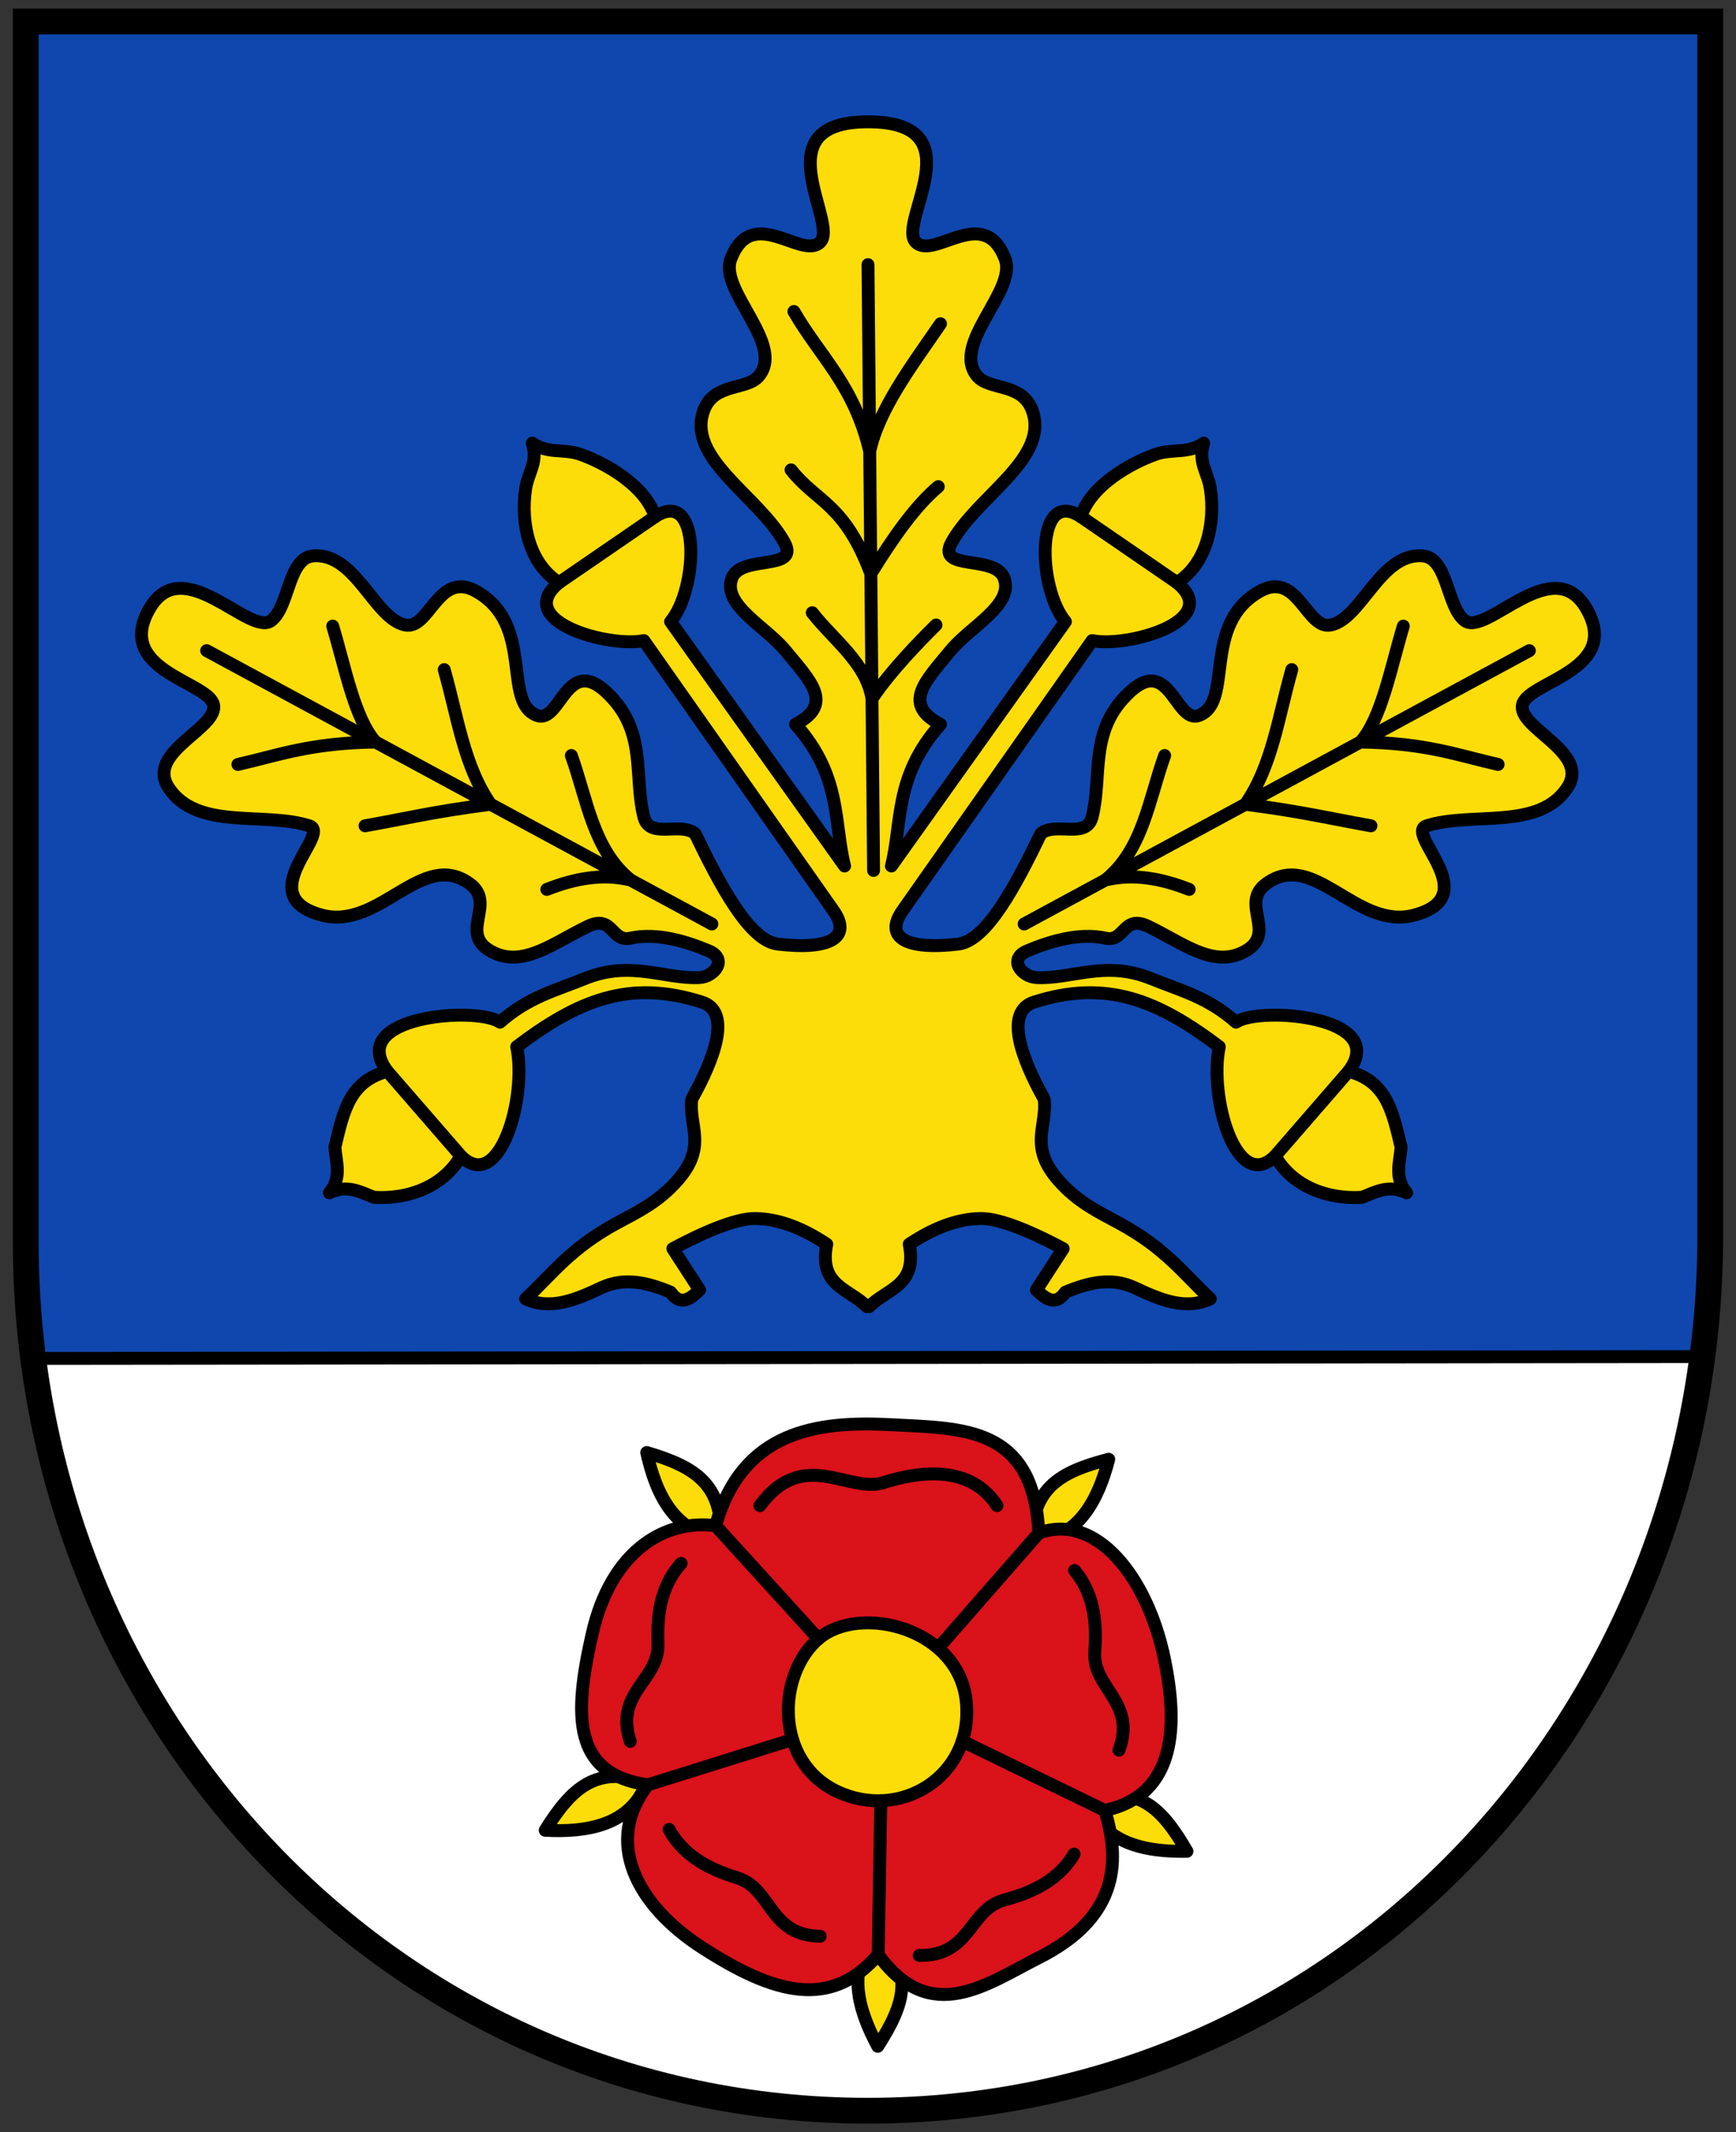
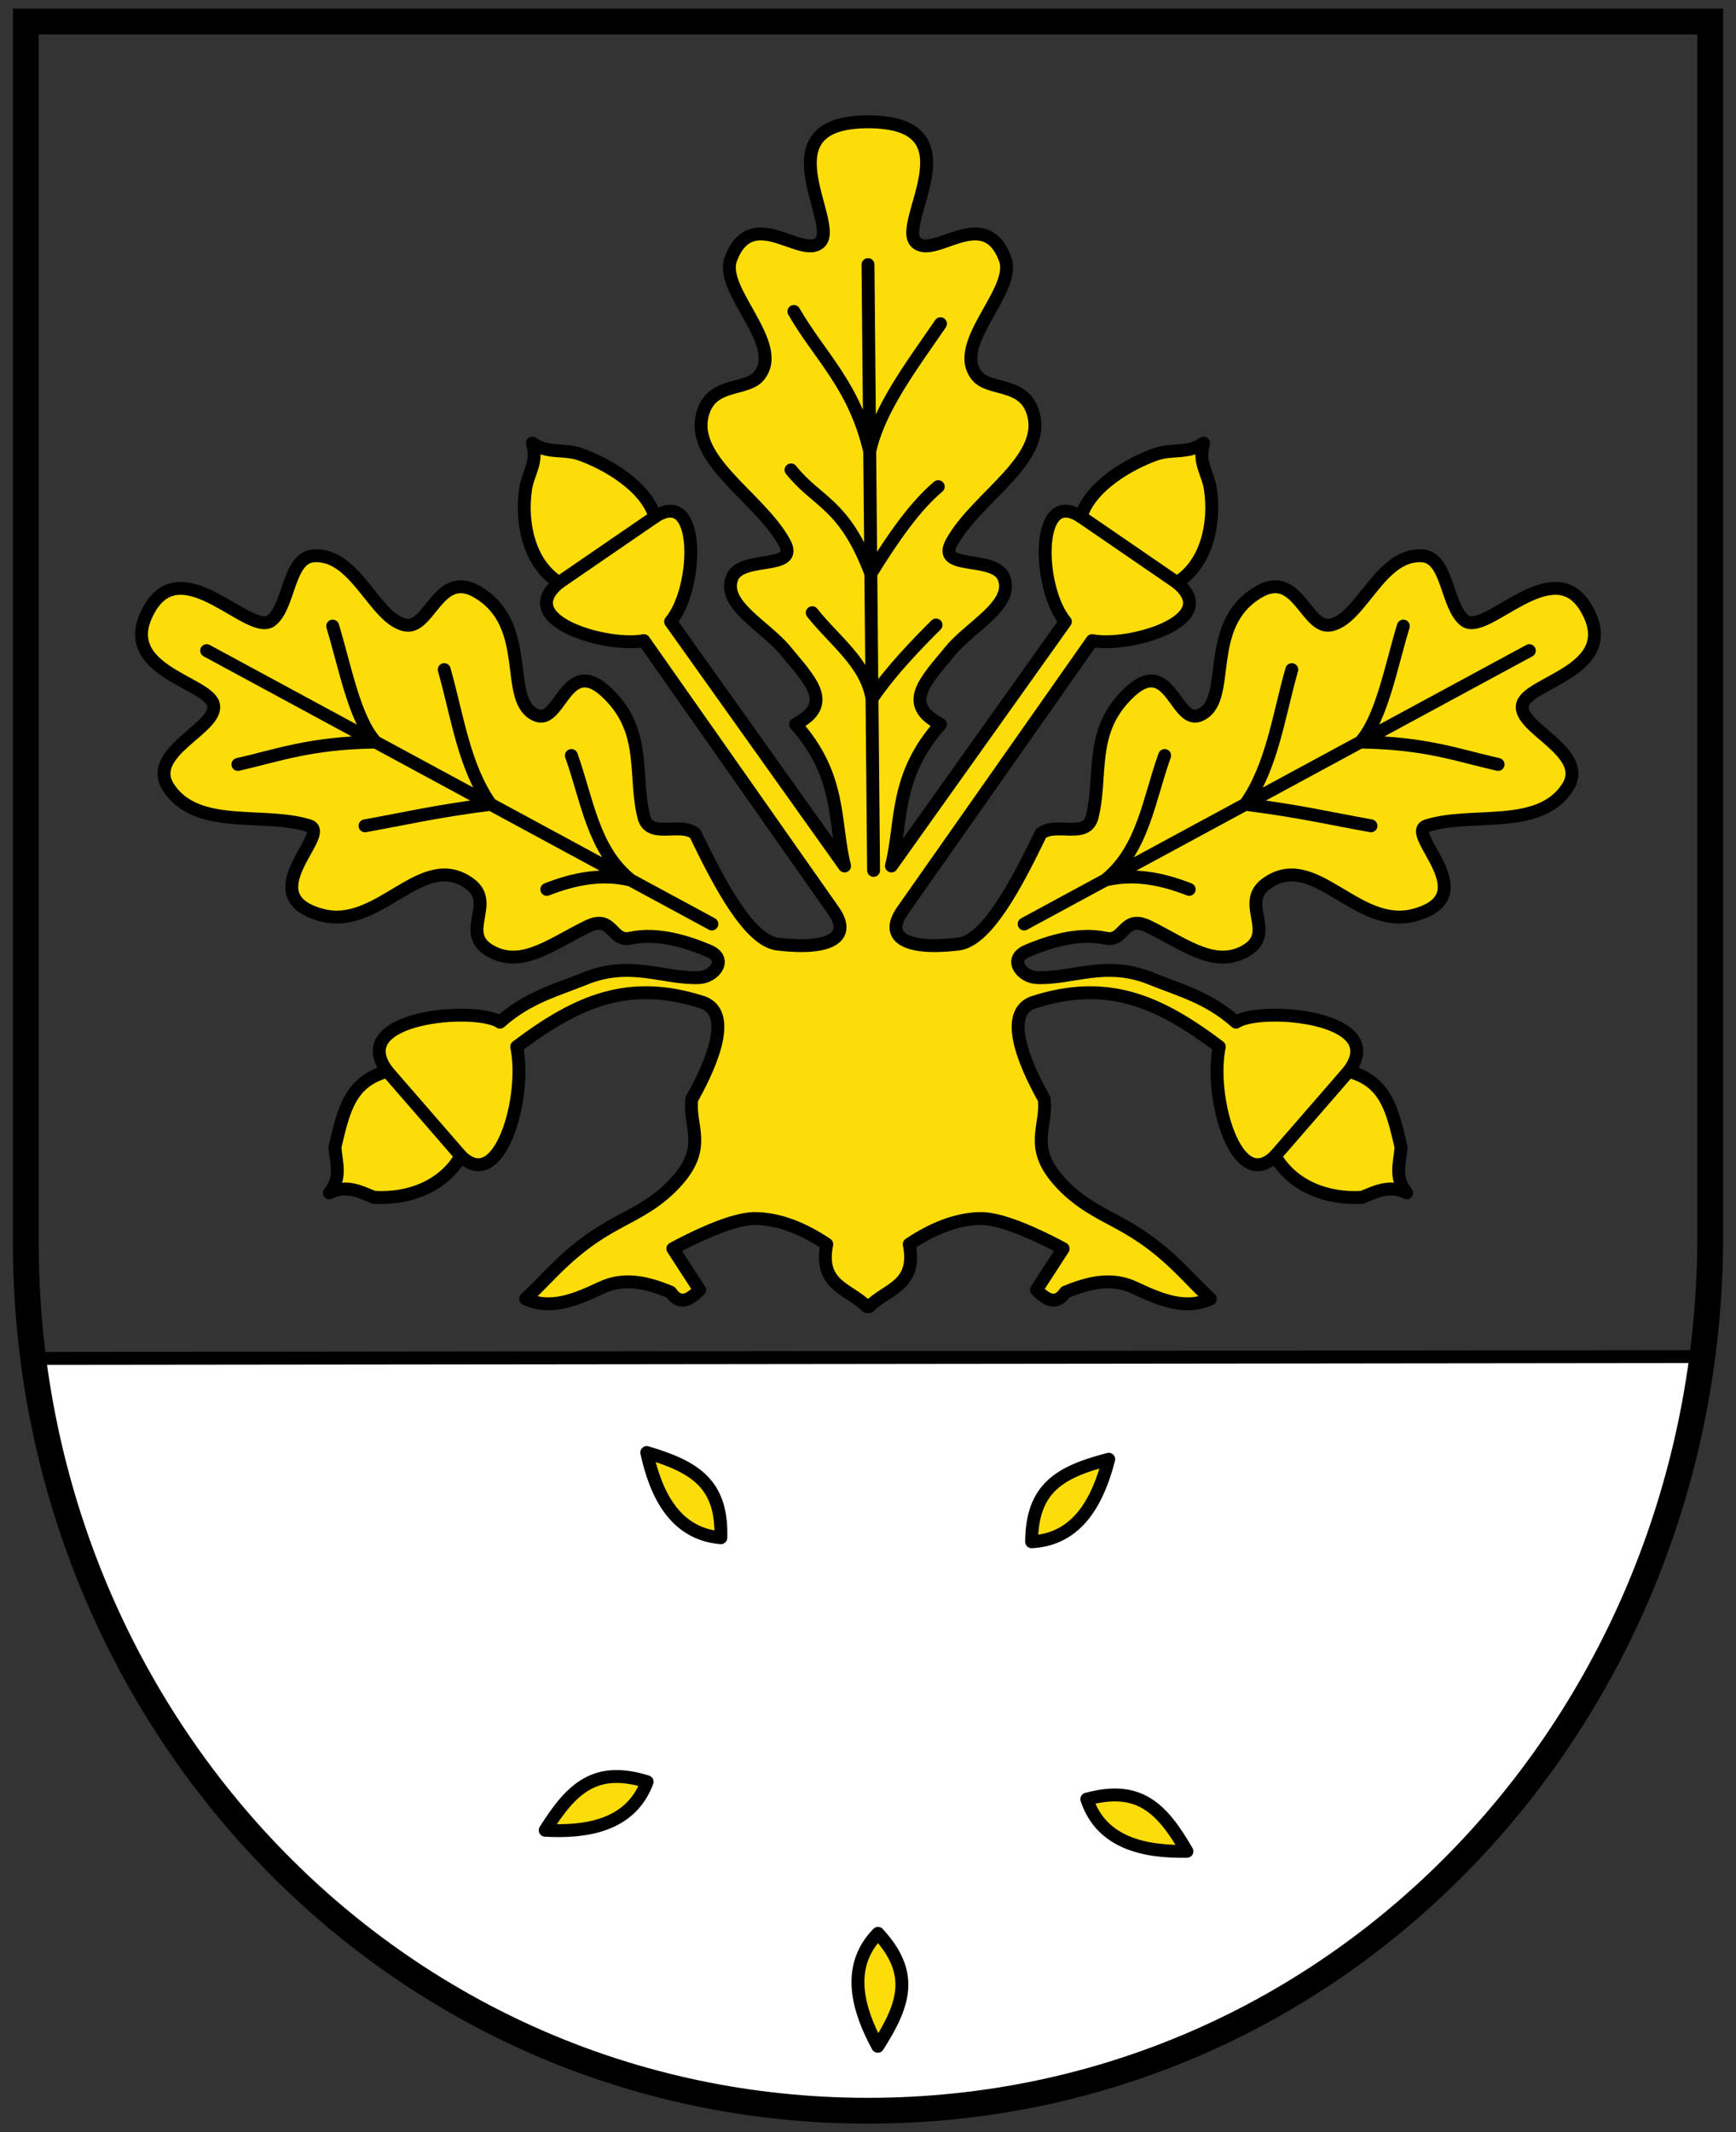
<svg xmlns="http://www.w3.org/2000/svg" height="496" width="404">
  <rect width="100%" height="100%" fill="#333333" stroke="none" />
  <path d="M396.17 315.576C381.295 403.528 321.542 490.816 202 491c-119.542.184-182.488-94.882-194.107-173.72" fill="#fff" fill-rule="evenodd" />
  <path d="M126.876 425.762c6.298-10.05 11.84-14.98 23.727-11.29-3.833 10.312-14.273 11.807-23.727 11.29zM150.509 337.886c11.372 3.369 17.608 7.384 17.244 19.826-10.962-.924-15.205-10.58-17.244-19.826zM258.023 339.457c-11.487 2.957-17.864 6.745-17.948 19.191 10.989-.528 15.576-10.025 17.948-19.19zM276.225 430.657c-5.931-10.27-11.292-15.397-23.304-12.137 3.458 10.443 13.838 12.313 23.304 12.137zM204.274 476.013c6.392-9.991 8.478-17.11.058-26.276-7.682 7.875-4.568 17.951-.058 26.276z" fill="#fcdd09" fill-rule="evenodd" stroke="#000" stroke-width="3" stroke-linecap="round" stroke-linejoin="round" />
-   <path d="M166.528 354.907c6.176-22.048 23.562-24.413 40.804-23.493 16.799.896 33.26.261 34.42 25.216 13.37-4.901 25.297 10.306 29.209 29.16 3.122 15.049 3.125 31.694-13.853 35.359 3.99 12.817 2.387 25.298-15.301 34.231-12.303 6.214-25.252 16.06-37.432-.675-11.147 12.894-24.35 9.022-40.72-1.468-15.878-10.175-23.073-25.002-12.898-38.043-17.502-2.48-17.298-15.966-12.95-35.108 4.35-19.143 16.647-26.727 28.721-25.179z" fill="#da121a" fill-rule="evenodd" stroke="#000" stroke-width="3" stroke-linecap="round" stroke-linejoin="round" />
-   <path d="M224.89 395.973c1.629 17.289-15.44 27.696-30.109 20.748-14.668-6.947-13.947-27.274-4.315-35.502 9.632-8.228 32.796-2.536 34.424 14.754z" fill="#fcdd09" fill-rule="evenodd" stroke="#000" stroke-width="3" stroke-linecap="round" stroke-linejoin="round" />
-   <path d="M249.96 431.299c-4.055 6.859-11.2 9.292-16.345 10.718-8.159 2.26-7.7 13.06-19.687 12.86m36.139-89.549c5.132 6.096 5.066 13.643 4.71 18.97-.564 8.448 9.78 11.585 5.628 22.833m-101.893-43.453c-5.349 5.907-5.555 13.451-5.392 18.788.26 8.462-10.19 11.225-6.446 22.615m85.343-54.843c-7.007-10.88-21.335-6.95-26.426-5.341-8.073 2.551-18.685-8.313-28.753 5.36m-21.128 75.304c3.806 7.001 10.858 9.69 15.948 11.3 8.073 2.555 7.224 13.33 19.212 13.563m14.105-31.534l-.6 35.815m-19.93-50.054l-33.688 10.543m106.35 5.955l-33.174-16.124m17.819-48.395l-23.44 26.762m-51.784-28.485l23.938 26.312" fill="none" stroke="#000" stroke-width="3" stroke-linecap="round" stroke-linejoin="round" />
-   <path d="M6 5h392l-1.83 310.576L7.893 317.28z" fill="#0f47af" fill-rule="evenodd" />
  <path d="M201.74 303.96c-4.215-4.267-11.25-4.769-9.343-14.533-5.536-3.681-11.066-5.897-16.61-5.97-3.828-.05-10.39 2.295-19.205 7.008l6.228 9.603c-2.249 2.218-4.498 3.762-6.747.519-5.364-2.22-10.702-3.56-16.092-1.038-5.857 2.74-11.765 5.319-17.648 2.595 6.275-5.883 10.508-11.835 21.282-17.648 5.023-2.71 9.614-4.893 14.015-9.863 7.085-8.001 2.591-12.659 3.374-18.945 2.97-5.364 10.621-19.943 2.335-22.58-16.899-5.38-28.804-.402-43.082 10.381 2.453 11.75-3.987 34.32-12.977 25.435-4.126 7.115-12.19 10.096-20.244 9.602-3.027-1.199-6.315-3.069-10.38-1.038 2.975-3.547 1.548-7.094 1.297-10.64 2.064-8.743 3.502-15.266 12.198-17.649-9.678-12.853 20.725-15.188 26.213-11.42 6.575-5.848 13.186-7.452 19.724-10.121 10.74-4.385 18.493.159 26.732-.26 3.43-.174 6.693-4.298 2.077-6.229-4.954-2.071-11.88-4.318-18.23-2.92-4.361.96-4.05-5.544-9.8-2.79-7.854 3.763-14.774 9.462-21.8 6.23-9-4.14.751-11.35-5.71-16.092-11.171-8.195-20.987 10.91-34.519 7.267-16.583-4.465 2.544-19.036-2.854-20.762-10.479-3.35-26.066 1.158-32.702-8.824-5.579-8.393 11.908-13.924 10.382-19.466-1.466-5.319-23.191-7.945-14.794-22.32 7.783-13.32 23.297 6.744 28.29 2.855 4.266-3.323 3.842-14.655 9.862-15.053 9.796-.647 14.135 14.637 21.281 16.092 5.708 1.161 7.695-12.867 16.61-7.786 13.524 7.706 5.923 25.672 14.015 28.808 5.826 2.258 6.95-16.071 17.908-3.634 7.475 8.485 4.72 18.156 7.008 27.251 1.328 5.283 8.455 1.062 11.938 3.893 5.882 12.2 12.664 24.913 19.206 25.694 12.06 1.44 17.398-1.492 12.976-7.786l-44.12-62.807c-8.148 1.682-30.642-4.554-19.725-13.496-6.8-4.221-9.014-13.536-7.786-21.8.566-3.807 2.943-6.16 1.557-10.641 3.568 2.548 7.315 1.239 11.16 2.595 5.98 2.108 15.226 7.353 17.389 14.534 10.75-7.1 10.14 16.628 3.633 24.396l40.488 56.838c-2.588-10.233-.599-20.828-11.42-32.96 9.162-4.732 3.313-10.24-2.336-17.13-4.61-5.623-14.81-10.643-12.457-16.87 2.101-5.56 15.92-1.54 12.198-8.305-5.952-10.816-23.03-19.616-18.686-30.884 2.42-6.278 9.923-4.48 12.717-7.786 6.24-7.387-9.28-19.877-6.489-27.252 4.892-12.919 16.46.237 20.763-3.893 4.58-4.394-13.792-28.03 11.16-28.03 25.471 0 6.58 23.636 11.16 28.03 4.304 4.13 15.871-9.026 20.763 3.893 2.792 7.375-12.728 19.865-6.489 27.252 2.794 3.307 10.298 1.508 12.717 7.786 4.344 11.268-12.734 20.068-18.686 30.884-3.723 6.766 10.097 2.744 12.198 8.305 2.353 6.227-7.847 11.247-12.457 16.87-5.65 6.89-11.498 12.398-2.336 17.13-10.821 12.132-8.832 22.727-11.42 32.96l40.488-56.838c-6.507-7.768-7.117-31.496 3.633-24.396 2.163-7.18 11.41-12.426 17.389-14.534 3.845-1.356 7.592-.047 11.16-2.595-1.386 4.481.991 6.834 1.557 10.64 1.228 8.265-.985 17.58-7.786 21.801 10.917 8.942-11.577 15.178-19.725 13.496l-44.12 62.807c-4.422 6.294.916 9.227 12.976 7.786 6.542-.781 13.324-13.495 19.206-25.694 3.483-2.831 10.61 1.39 11.938-3.893 2.288-9.095-.467-18.767 7.008-27.25 10.958-12.438 12.082 5.89 17.908 3.633 8.092-3.136.491-21.102 14.014-28.808 8.916-5.08 10.903 8.947 16.61 7.786 7.147-1.454 11.486-16.739 21.282-16.091 6.02.397 5.596 11.73 9.863 15.052 4.992 3.89 20.506-16.176 28.289-2.854 8.397 14.374-13.328 17-14.794 22.32-1.526 5.541 15.96 11.072 10.382 19.465-6.636 9.982-22.223 5.474-32.702 8.824-5.398 1.726 13.73 16.297-2.854 20.762-13.532 3.644-23.348-15.462-34.518-7.267-6.462 4.741 3.29 11.952-5.71 16.092-7.027 3.232-13.947-2.467-21.801-6.23-5.75-2.754-5.439 3.75-9.8 2.79-6.35-1.398-13.276.849-18.23 2.92-4.616 1.93-1.354 6.055 2.077 6.23 8.239.418 15.992-4.126 26.732.259 6.538 2.67 13.15 4.273 19.724 10.122 5.488-3.769 35.891-1.434 26.213 11.42 8.696 2.382 10.134 8.905 12.198 17.647-.25 3.547-1.678 7.094 1.298 10.641-4.066-2.03-7.354-.16-10.381 1.038-8.055.494-16.118-2.487-20.244-9.602-8.99 8.886-15.43-13.685-12.977-25.435-14.278-10.783-26.183-15.76-43.082-10.38-8.286 2.636-.634 17.215 2.335 22.579.783 6.286-3.711 10.944 3.374 18.945 4.4 4.97 8.992 7.153 14.015 9.863 10.774 5.813 15.007 11.765 21.282 17.648-5.883 2.724-11.791.145-17.648-2.595-5.39-2.521-10.728-1.181-16.091 1.038-2.25 3.243-4.5 1.699-6.748-.52l6.228-9.602c-8.816-4.713-15.377-7.058-19.205-7.007-5.544.072-11.074 2.288-16.61 5.969 1.907 9.764-5.128 10.266-9.343 14.534" fill="#fcdd09" fill-rule="evenodd" stroke="#000" stroke-width="3" stroke-linecap="round" stroke-linejoin="round" />
  <path d="M273.89 135.523l-22.319-15.312m75.005 25.434c-2.962 9.851-5.11 21.602-9.99 26.975 15.27.207 22.583 3.066 32.05 5.207m-77.6-2.076c-3.688 10.229-5.03 21.924-13.808 28.971 6.506-1.591 13.012-.376 19.518 2.173m23.877-51.128c-3.071 10.76-4.566 22.466-10.801 31.328 13.065 1.669 19.868 3.338 29.228 5.007m-80.715 22.839l117.569-63.586m-42.045 97.844l-17.13 19.725M189.024 142.53c5.066 6.449 12.56 11.683 13.907 19.992 4.448-6.592 10.99-13.249 14.902-17.137m-33.74-36.076c6.19 7.754 12.38 7.723 18.57 24.136 5.23-8.5 10.46-15.875 15.689-20.243m-33.595-40.74C190.81 82.963 198.799 89.6 202.4 105.01c2.146-9.9 9.678-19.799 16.47-29.699m-15.572 127.172L202 61.556m-71.89 73.967l22.319-15.312m-75.005 25.434c2.962 9.851 5.11 21.602 9.99 26.975-15.27.207-22.583 3.066-32.05 5.207m77.6-2.076c3.688 10.229 5.03 21.924 13.808 28.971-6.506-1.591-13.012-.376-19.518 2.173m-23.877-51.128c3.071 10.76 4.566 22.466 10.801 31.328-13.065 1.669-19.868 3.338-29.228 5.007m80.715 22.839L48.096 151.355m42.045 97.844l17.13 19.725M7 316l389.17-.424" fill="none" stroke="#000" stroke-width="3" stroke-linecap="round" stroke-linejoin="round" />
  <path d="M6 5v284c0 110.457 85.543 202 196 202s195.222-91.546 196-202V5z" fill="none" stroke="#000" stroke-width="6" />
</svg>